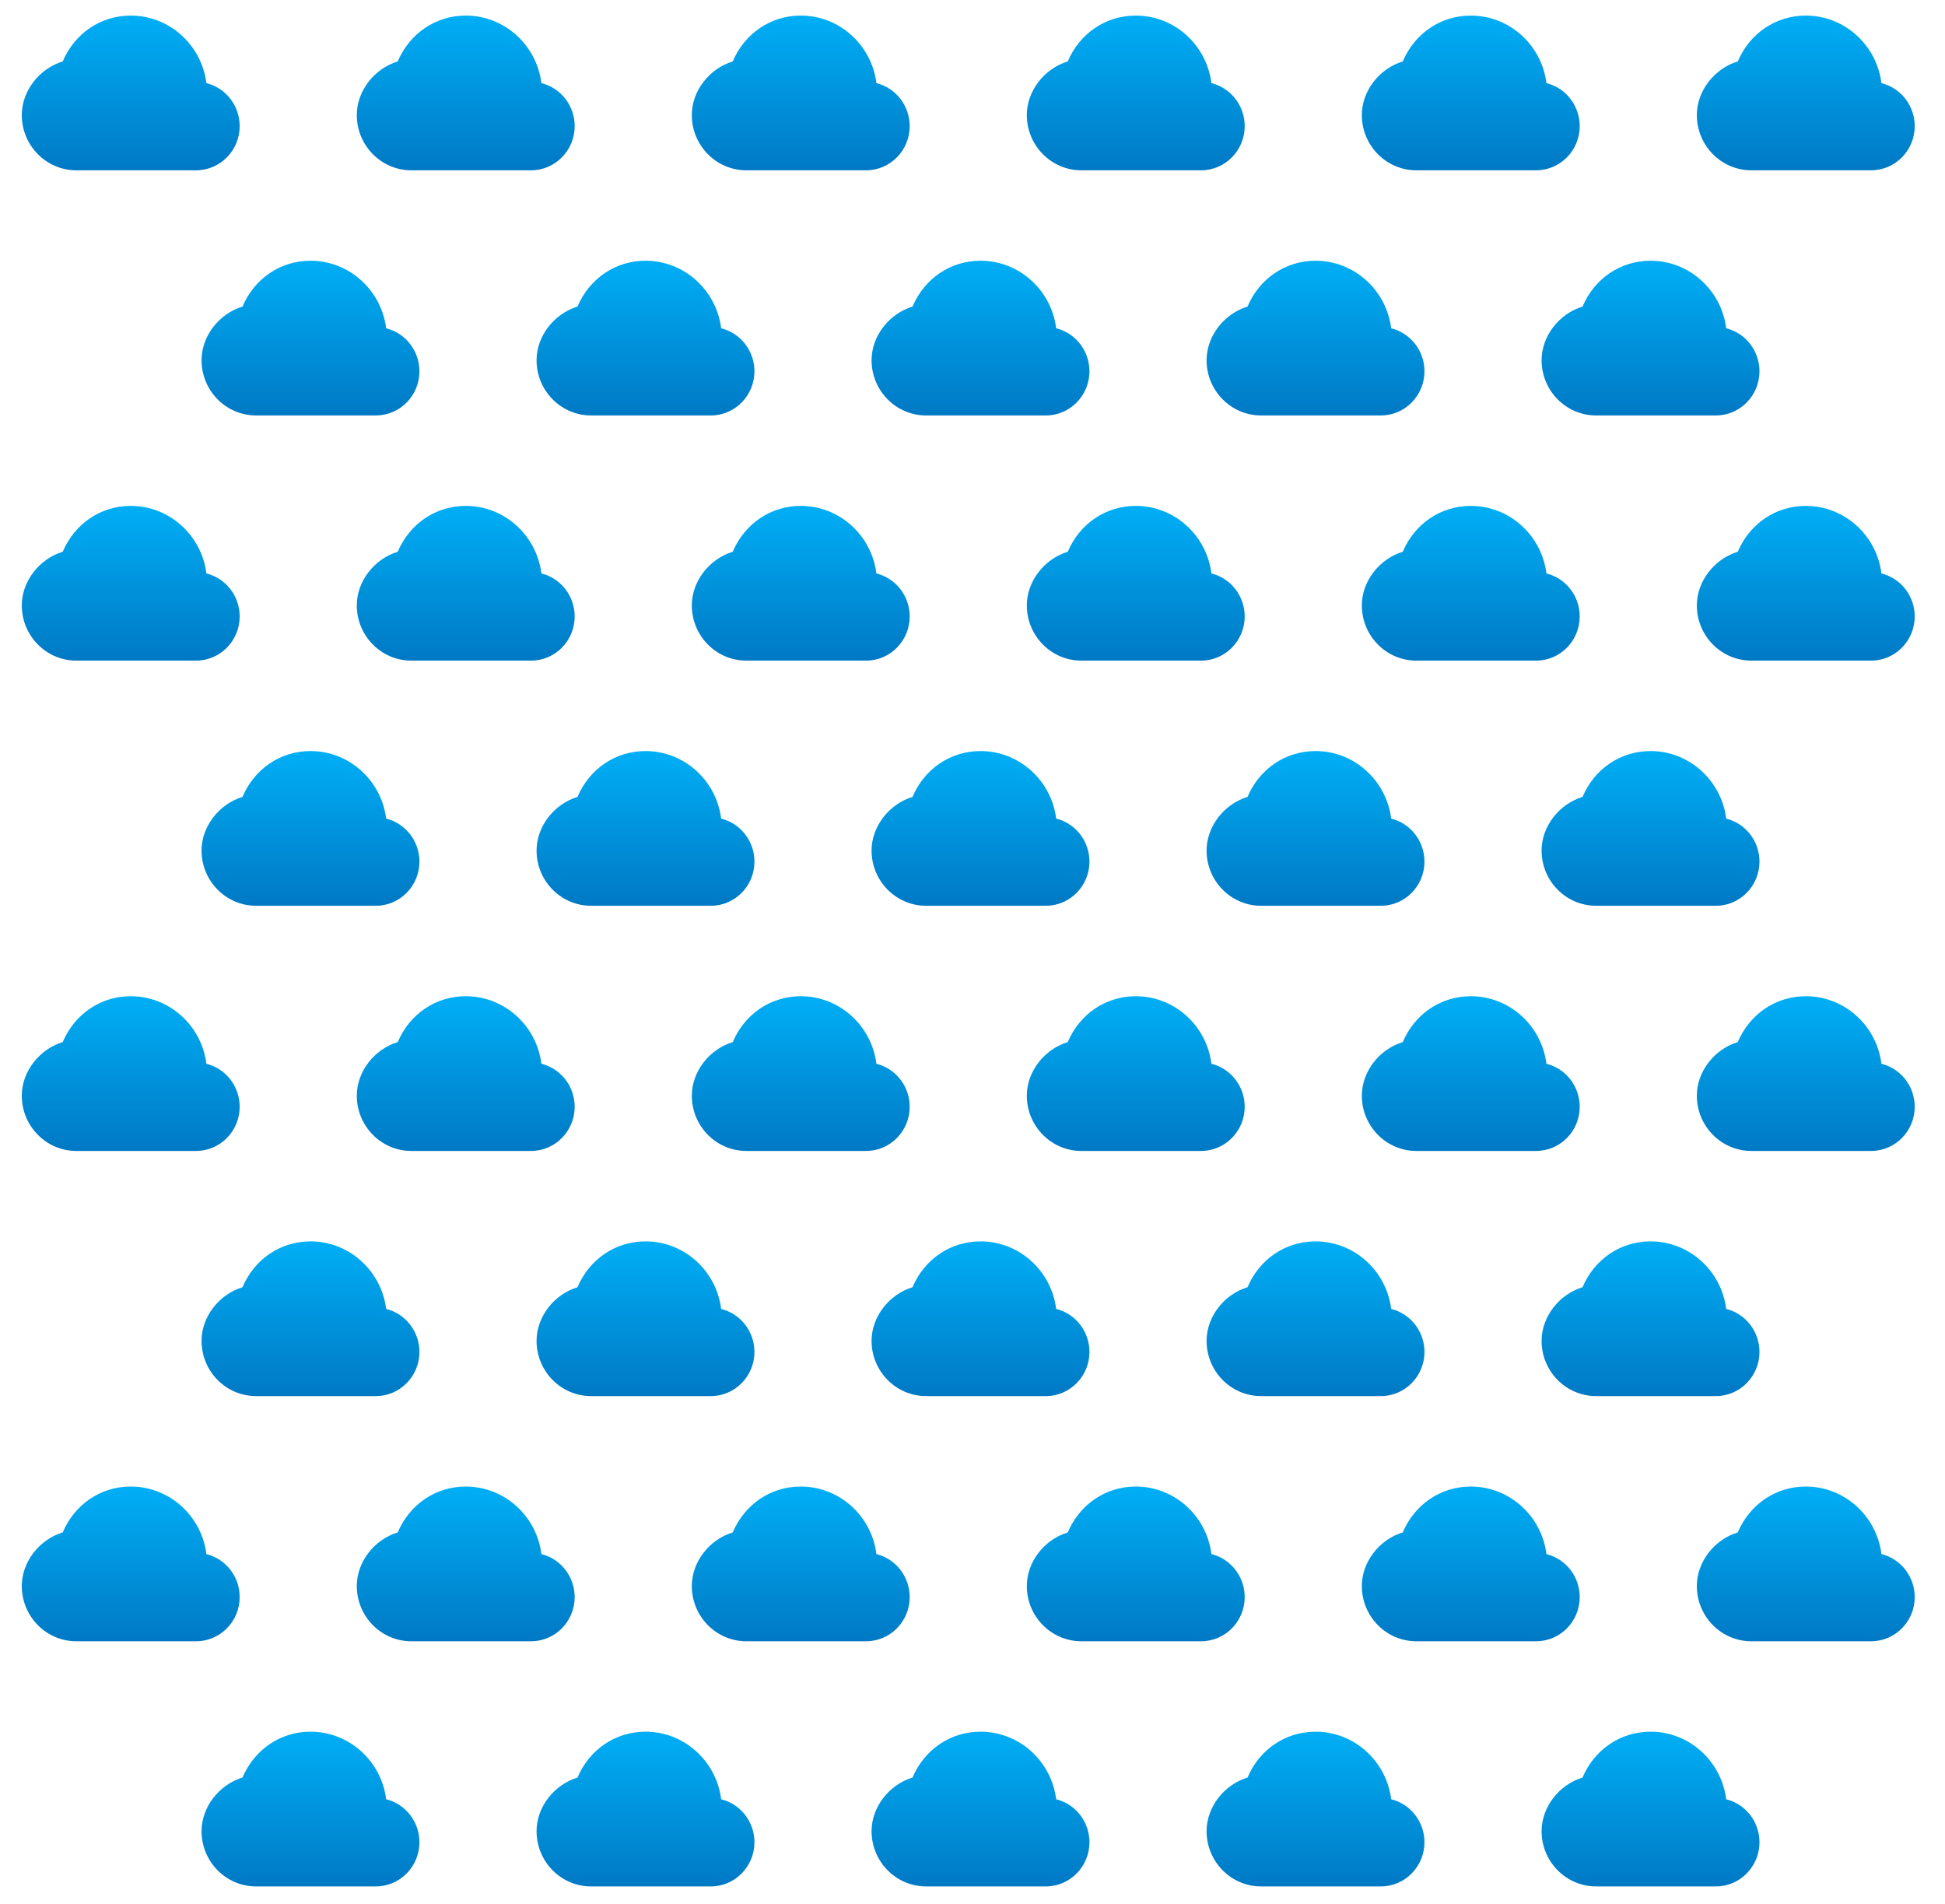
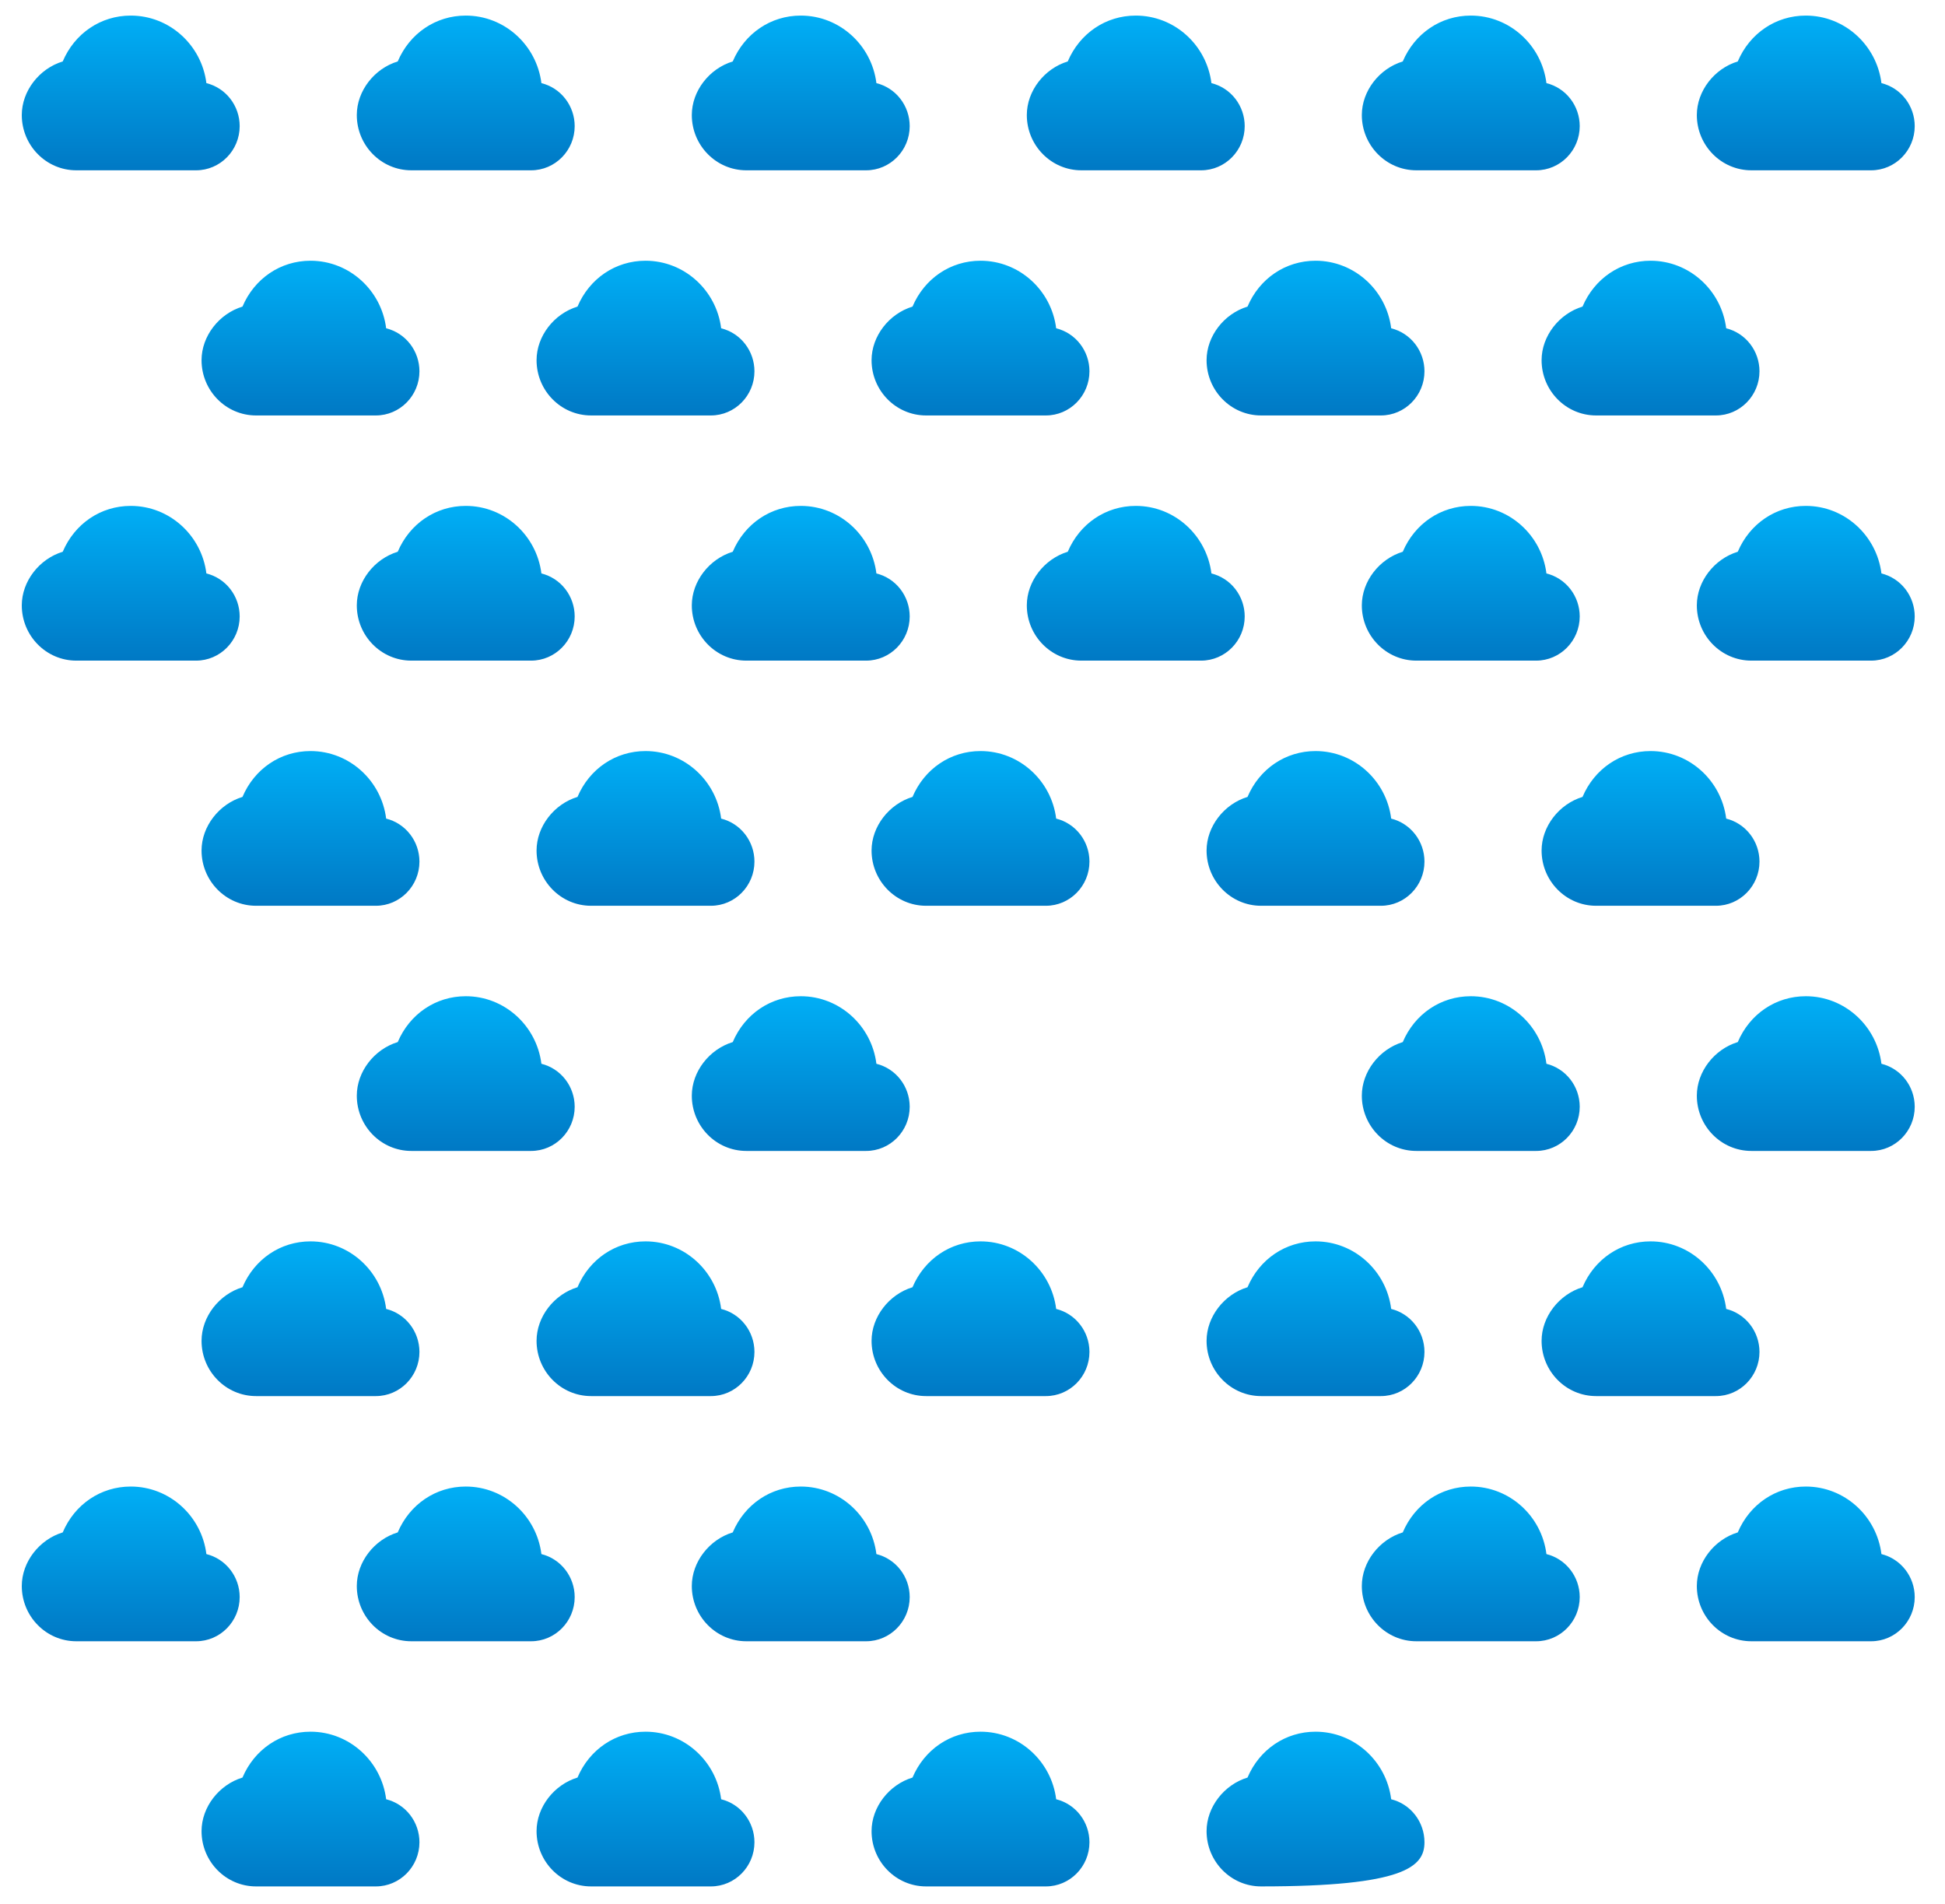
<svg xmlns="http://www.w3.org/2000/svg" width="189" height="185" viewBox="0 0 189 185" fill="none">
  <path d="M20.055 8.076C19.592 4.381 16.473 1.514 12.704 1.514C9.786 1.514 7.252 3.243 6.095 5.97C3.821 6.659 2.117 8.836 2.117 11.177C2.117 14.137 4.492 16.546 7.41 16.546H19.056C21.391 16.546 23.29 14.62 23.29 12.251C23.289 11.289 22.969 10.354 22.383 9.598C21.796 8.841 20.977 8.305 20.055 8.076Z" fill="url(#paint0_linear_392_2312)" />
  <path d="M20.055 55.716C19.592 52.02 16.473 49.153 12.704 49.153C9.786 49.153 7.252 50.883 6.095 53.609C3.821 54.299 2.117 56.476 2.117 58.817C2.117 61.777 4.492 64.186 7.41 64.186H19.056C21.391 64.186 23.29 62.259 23.29 59.891C23.289 58.928 22.969 57.994 22.383 57.237C21.796 56.48 20.977 55.945 20.055 55.716Z" fill="url(#paint1_linear_392_2312)" />
  <path d="M37.523 31.896C37.06 28.2 33.94 25.333 30.172 25.333C27.254 25.333 24.719 27.063 23.562 29.789C21.288 30.478 19.585 32.656 19.585 34.996C19.585 37.957 21.959 40.365 24.878 40.365H36.523C38.859 40.365 40.758 38.439 40.758 36.07C40.756 35.108 40.437 34.174 39.85 33.417C39.264 32.66 38.444 32.125 37.523 31.896Z" fill="url(#paint2_linear_392_2312)" />
  <path d="M37.523 79.535C37.06 75.84 33.94 72.973 30.172 72.973C27.254 72.973 24.719 74.702 23.562 77.429C21.288 78.118 19.585 80.296 19.585 82.636C19.585 85.597 21.959 88.005 24.878 88.005H36.523C38.859 88.005 40.758 86.079 40.758 83.71C40.756 82.747 40.437 81.813 39.85 81.057C39.264 80.3 38.444 79.764 37.523 79.535Z" fill="url(#paint3_linear_392_2312)" />
  <path d="M70.076 31.896C69.614 28.2 66.494 25.333 62.725 25.333C59.808 25.333 57.273 27.063 56.116 29.789C53.842 30.478 52.139 32.656 52.139 34.996C52.139 37.957 54.513 40.365 57.432 40.365H69.077C71.413 40.365 73.312 38.439 73.312 36.07C73.31 35.108 72.991 34.174 72.404 33.417C71.818 32.66 70.998 32.125 70.076 31.896Z" fill="url(#paint4_linear_392_2312)" />
  <path d="M70.076 79.535C69.614 75.84 66.494 72.973 62.725 72.973C59.808 72.973 57.273 74.702 56.116 77.429C53.842 78.118 52.139 80.296 52.139 82.636C52.139 85.597 54.513 88.005 57.432 88.005H69.077C71.413 88.005 73.312 86.079 73.312 83.71C73.31 82.747 72.991 81.813 72.404 81.057C71.818 80.3 70.998 79.764 70.076 79.535Z" fill="url(#paint5_linear_392_2312)" />
  <path d="M102.63 31.896C102.168 28.2 99.048 25.333 95.279 25.333C92.361 25.333 89.827 27.063 88.67 29.789C86.396 30.478 84.692 32.656 84.692 34.996C84.692 37.957 87.067 40.365 89.986 40.365H101.631C103.966 40.365 105.865 38.439 105.865 36.07C105.864 35.108 105.544 34.174 104.958 33.417C104.371 32.66 103.552 32.125 102.63 31.896Z" fill="url(#paint6_linear_392_2312)" />
  <path d="M102.63 79.535C102.168 75.84 99.048 72.973 95.279 72.973C92.361 72.973 89.827 74.702 88.67 77.429C86.396 78.118 84.692 80.296 84.692 82.636C84.692 85.597 87.067 88.005 89.986 88.005H101.631C103.966 88.005 105.865 86.079 105.865 83.71C105.864 82.747 105.544 81.813 104.958 81.057C104.371 80.3 103.552 79.764 102.63 79.535Z" fill="url(#paint7_linear_392_2312)" />
  <path d="M135.184 31.896C134.721 28.2 131.601 25.333 127.833 25.333C124.915 25.333 122.381 27.063 121.223 29.789C118.949 30.478 117.246 32.656 117.246 34.996C117.246 37.957 119.621 40.365 122.539 40.365H134.185C136.52 40.365 138.419 38.439 138.419 36.07C138.418 35.108 138.098 34.174 137.512 33.417C136.925 32.66 136.106 32.125 135.184 31.896Z" fill="url(#paint8_linear_392_2312)" />
  <path d="M135.184 79.535C134.721 75.84 131.601 72.973 127.833 72.973C124.915 72.973 122.381 74.702 121.223 77.429C118.949 78.118 117.246 80.296 117.246 82.636C117.246 85.597 119.621 88.005 122.539 88.005H134.185C136.52 88.005 138.419 86.079 138.419 83.71C138.418 82.747 138.098 81.813 137.512 81.057C136.925 80.3 136.106 79.764 135.184 79.535Z" fill="url(#paint9_linear_392_2312)" />
  <path d="M167.738 31.896C167.275 28.2 164.155 25.333 160.386 25.333C157.469 25.333 154.934 27.063 153.777 29.789C151.503 30.478 149.8 32.656 149.8 34.996C149.8 37.957 152.174 40.365 155.093 40.365H166.738C169.074 40.365 170.973 38.439 170.973 36.07C170.971 35.108 170.652 34.174 170.065 33.417C169.479 32.66 168.659 32.125 167.738 31.896Z" fill="url(#paint10_linear_392_2312)" />
  <path d="M167.738 79.535C167.275 75.84 164.155 72.973 160.386 72.973C157.469 72.973 154.934 74.702 153.777 77.429C151.503 78.118 149.8 80.296 149.8 82.636C149.8 85.597 152.174 88.005 155.093 88.005H166.738C169.074 88.005 170.973 86.079 170.973 83.71C170.971 82.747 170.652 81.813 170.065 81.057C169.479 80.3 168.659 79.764 167.738 79.535Z" fill="url(#paint11_linear_392_2312)" />
  <path d="M52.609 8.076C52.146 4.381 49.026 1.514 45.258 1.514C42.34 1.514 39.805 3.243 38.648 5.97C36.374 6.659 34.671 8.836 34.671 11.177C34.671 14.137 37.045 16.546 39.964 16.546H51.609C53.945 16.546 55.844 14.62 55.844 12.251C55.842 11.289 55.523 10.354 54.936 9.598C54.35 8.841 53.531 8.305 52.609 8.076Z" fill="url(#paint12_linear_392_2312)" />
  <path d="M52.609 55.716C52.146 52.02 49.026 49.153 45.258 49.153C42.34 49.153 39.805 50.883 38.648 53.609C36.374 54.299 34.671 56.476 34.671 58.817C34.671 61.777 37.045 64.186 39.964 64.186H51.609C53.945 64.186 55.844 62.259 55.844 59.891C55.842 58.928 55.523 57.994 54.936 57.237C54.35 56.48 53.531 55.945 52.609 55.716Z" fill="url(#paint13_linear_392_2312)" />
  <path d="M85.162 8.076C84.7 4.381 81.58 1.514 77.811 1.514C74.894 1.514 72.359 3.243 71.202 5.97C68.928 6.659 67.225 8.836 67.225 11.177C67.225 14.137 69.599 16.546 72.518 16.546H84.163C86.499 16.546 88.398 14.62 88.398 12.251C88.396 11.289 88.077 10.354 87.49 9.598C86.904 8.841 86.084 8.305 85.162 8.076Z" fill="url(#paint14_linear_392_2312)" />
  <path d="M85.162 55.716C84.7 52.02 81.58 49.153 77.811 49.153C74.894 49.153 72.359 50.883 71.202 53.609C68.928 54.299 67.225 56.476 67.225 58.817C67.225 61.777 69.599 64.186 72.518 64.186H84.163C86.499 64.186 88.398 62.259 88.398 59.891C88.396 58.928 88.077 57.994 87.49 57.237C86.904 56.48 86.084 55.945 85.162 55.716Z" fill="url(#paint15_linear_392_2312)" />
  <path d="M117.716 8.076C117.254 4.381 114.134 1.514 110.365 1.514C107.447 1.514 104.913 3.243 103.756 5.97C101.482 6.659 99.778 8.836 99.778 11.177C99.778 14.137 102.153 16.546 105.072 16.546H116.717C119.052 16.546 120.951 14.62 120.951 12.251C120.95 11.289 120.63 10.354 120.044 9.598C119.457 8.841 118.638 8.305 117.716 8.076Z" fill="url(#paint16_linear_392_2312)" />
  <path d="M117.716 55.716C117.254 52.02 114.134 49.153 110.365 49.153C107.447 49.153 104.913 50.883 103.756 53.609C101.482 54.299 99.778 56.476 99.778 58.817C99.778 61.777 102.153 64.186 105.072 64.186H116.717C119.052 64.186 120.951 62.259 120.951 59.891C120.95 58.928 120.63 57.994 120.044 57.237C119.457 56.48 118.638 55.945 117.716 55.716Z" fill="url(#paint17_linear_392_2312)" />
  <path d="M150.27 8.076C149.807 4.381 146.687 1.514 142.919 1.514C140.001 1.514 137.467 3.243 136.309 5.97C134.035 6.659 132.332 8.836 132.332 11.177C132.332 14.137 134.707 16.546 137.625 16.546H149.271C151.606 16.546 153.505 14.62 153.505 12.251C153.504 11.289 153.184 10.354 152.598 9.598C152.011 8.841 151.192 8.305 150.27 8.076Z" fill="url(#paint18_linear_392_2312)" />
  <path d="M150.27 55.716C149.807 52.02 146.687 49.153 142.919 49.153C140.001 49.153 137.467 50.883 136.309 53.609C134.035 54.299 132.332 56.476 132.332 58.817C132.332 61.777 134.707 64.186 137.625 64.186H149.271C151.606 64.186 153.505 62.259 153.505 59.891C153.504 58.928 153.184 57.994 152.598 57.237C152.011 56.48 151.192 55.945 150.27 55.716Z" fill="url(#paint19_linear_392_2312)" />
  <path d="M182.823 8.076C182.36 4.381 179.241 1.514 175.472 1.514C172.554 1.514 170.02 3.243 168.863 5.97C166.589 6.659 164.885 8.836 164.885 11.177C164.885 14.137 167.26 16.546 170.179 16.546H181.824C184.159 16.546 186.058 14.62 186.058 12.251C186.057 11.289 185.737 10.354 185.151 9.598C184.564 8.841 183.745 8.305 182.823 8.076Z" fill="url(#paint20_linear_392_2312)" />
  <path d="M182.823 55.716C182.36 52.02 179.241 49.153 175.472 49.153C172.554 49.153 170.02 50.883 168.863 53.609C166.589 54.299 164.885 56.476 164.885 58.817C164.885 61.777 167.26 64.186 170.179 64.186H181.824C184.159 64.186 186.058 62.259 186.058 59.891C186.057 58.928 185.737 57.994 185.151 57.237C184.564 56.48 183.745 55.945 182.823 55.716Z" fill="url(#paint21_linear_392_2312)" />
-   <path d="M20.055 103.356C19.592 99.66 16.473 96.793 12.704 96.793C9.786 96.793 7.252 98.523 6.095 101.249C3.821 101.938 2.117 104.116 2.117 106.457C2.117 109.417 4.492 111.825 7.41 111.825H19.056C21.391 111.825 23.29 109.899 23.29 107.53C23.289 106.568 22.969 105.634 22.383 104.877C21.796 104.12 20.977 103.585 20.055 103.356Z" fill="url(#paint22_linear_392_2312)" />
  <path d="M20.055 150.995C19.592 147.299 16.473 144.433 12.704 144.433C9.786 144.433 7.252 146.162 6.095 148.889C3.821 149.578 2.117 151.755 2.117 154.096C2.117 157.056 4.492 159.465 7.41 159.465H19.056C21.391 159.465 23.29 157.539 23.29 155.17C23.289 154.207 22.969 153.273 22.383 152.517C21.796 151.76 20.977 151.224 20.055 150.995Z" fill="url(#paint23_linear_392_2312)" />
  <path d="M37.523 127.175C37.06 123.479 33.94 120.612 30.172 120.612C27.254 120.612 24.719 122.342 23.562 125.068C21.288 125.758 19.585 127.935 19.585 130.276C19.585 133.236 21.959 135.644 24.878 135.644H36.523C38.859 135.644 40.758 133.718 40.758 131.35C40.756 130.387 40.437 129.453 39.85 128.696C39.264 127.94 38.444 127.404 37.523 127.175Z" fill="url(#paint24_linear_392_2312)" />
  <path d="M37.523 174.815C37.06 171.119 33.94 168.252 30.172 168.252C27.254 168.252 24.719 169.982 23.562 172.708C21.288 173.397 19.585 175.575 19.585 177.915C19.585 180.876 21.959 183.284 24.878 183.284H36.523C38.859 183.284 40.758 181.358 40.758 178.989C40.756 178.027 40.437 177.093 39.85 176.336C39.264 175.579 38.444 175.044 37.523 174.815Z" fill="url(#paint25_linear_392_2312)" />
  <path d="M70.076 127.175C69.614 123.479 66.494 120.612 62.725 120.612C59.808 120.612 57.273 122.342 56.116 125.068C53.842 125.758 52.139 127.935 52.139 130.276C52.139 133.236 54.513 135.644 57.432 135.644H69.077C71.413 135.644 73.312 133.718 73.312 131.35C73.31 130.387 72.991 129.453 72.404 128.696C71.818 127.94 70.998 127.404 70.076 127.175Z" fill="url(#paint26_linear_392_2312)" />
  <path d="M70.076 174.815C69.614 171.119 66.494 168.252 62.725 168.252C59.808 168.252 57.273 169.982 56.116 172.708C53.842 173.397 52.139 175.575 52.139 177.915C52.139 180.876 54.513 183.284 57.432 183.284H69.077C71.413 183.284 73.312 181.358 73.312 178.989C73.31 178.027 72.991 177.093 72.404 176.336C71.818 175.579 70.998 175.044 70.076 174.815Z" fill="url(#paint27_linear_392_2312)" />
  <path d="M102.63 127.175C102.168 123.479 99.048 120.612 95.279 120.612C92.361 120.612 89.827 122.342 88.67 125.068C86.396 125.758 84.692 127.935 84.692 130.276C84.692 133.236 87.067 135.644 89.986 135.644H101.631C103.966 135.644 105.865 133.718 105.865 131.35C105.864 130.387 105.544 129.453 104.958 128.696C104.371 127.94 103.552 127.404 102.63 127.175Z" fill="url(#paint28_linear_392_2312)" />
  <path d="M102.63 174.815C102.168 171.119 99.048 168.252 95.279 168.252C92.361 168.252 89.827 169.982 88.67 172.708C86.396 173.397 84.692 175.575 84.692 177.915C84.692 180.876 87.067 183.284 89.986 183.284H101.631C103.966 183.284 105.865 181.358 105.865 178.989C105.864 178.027 105.544 177.093 104.958 176.336C104.371 175.579 103.552 175.044 102.63 174.815Z" fill="url(#paint29_linear_392_2312)" />
  <path d="M135.184 127.175C134.721 123.479 131.601 120.612 127.833 120.612C124.915 120.612 122.381 122.342 121.223 125.068C118.949 125.758 117.246 127.935 117.246 130.276C117.246 133.236 119.621 135.644 122.539 135.644H134.185C136.52 135.644 138.419 133.718 138.419 131.35C138.418 130.387 138.098 129.453 137.512 128.696C136.925 127.94 136.106 127.404 135.184 127.175Z" fill="url(#paint30_linear_392_2312)" />
-   <path d="M135.184 174.815C134.721 171.119 131.601 168.252 127.833 168.252C124.915 168.252 122.381 169.982 121.223 172.708C118.949 173.397 117.246 175.575 117.246 177.915C117.246 180.876 119.621 183.284 122.539 183.284H134.185C136.52 183.284 138.419 181.358 138.419 178.989C138.418 178.027 138.098 177.093 137.512 176.336C136.925 175.579 136.106 175.044 135.184 174.815Z" fill="url(#paint31_linear_392_2312)" />
+   <path d="M135.184 174.815C134.721 171.119 131.601 168.252 127.833 168.252C124.915 168.252 122.381 169.982 121.223 172.708C118.949 173.397 117.246 175.575 117.246 177.915C117.246 180.876 119.621 183.284 122.539 183.284C136.52 183.284 138.419 181.358 138.419 178.989C138.418 178.027 138.098 177.093 137.512 176.336C136.925 175.579 136.106 175.044 135.184 174.815Z" fill="url(#paint31_linear_392_2312)" />
  <path d="M167.738 127.175C167.275 123.479 164.155 120.612 160.386 120.612C157.469 120.612 154.934 122.342 153.777 125.068C151.503 125.758 149.8 127.935 149.8 130.276C149.8 133.236 152.174 135.644 155.093 135.644H166.738C169.074 135.644 170.973 133.718 170.973 131.35C170.971 130.387 170.652 129.453 170.065 128.696C169.479 127.94 168.659 127.404 167.738 127.175Z" fill="url(#paint32_linear_392_2312)" />
-   <path d="M167.738 174.815C167.275 171.119 164.155 168.252 160.386 168.252C157.469 168.252 154.934 169.982 153.777 172.708C151.503 173.397 149.8 175.575 149.8 177.915C149.8 180.876 152.174 183.284 155.093 183.284H166.738C169.074 183.284 170.973 181.358 170.973 178.989C170.971 178.027 170.652 177.093 170.065 176.336C169.479 175.579 168.659 175.044 167.738 174.815Z" fill="url(#paint33_linear_392_2312)" />
  <path d="M52.609 103.356C52.146 99.66 49.026 96.793 45.258 96.793C42.34 96.793 39.805 98.523 38.648 101.249C36.374 101.938 34.671 104.116 34.671 106.457C34.671 109.417 37.045 111.825 39.964 111.825H51.609C53.945 111.825 55.844 109.899 55.844 107.53C55.842 106.568 55.523 105.634 54.936 104.877C54.35 104.12 53.531 103.585 52.609 103.356Z" fill="url(#paint34_linear_392_2312)" />
  <path d="M52.609 150.995C52.146 147.299 49.026 144.433 45.258 144.433C42.34 144.433 39.805 146.162 38.648 148.889C36.374 149.578 34.671 151.755 34.671 154.096C34.671 157.056 37.045 159.465 39.964 159.465H51.609C53.945 159.465 55.844 157.539 55.844 155.17C55.842 154.207 55.523 153.273 54.936 152.517C54.35 151.76 53.531 151.224 52.609 150.995Z" fill="url(#paint35_linear_392_2312)" />
  <path d="M85.162 103.356C84.7 99.66 81.58 96.793 77.811 96.793C74.894 96.793 72.359 98.523 71.202 101.249C68.928 101.938 67.225 104.116 67.225 106.457C67.225 109.417 69.599 111.825 72.518 111.825H84.163C86.499 111.825 88.398 109.899 88.398 107.53C88.396 106.568 88.077 105.634 87.49 104.877C86.904 104.12 86.084 103.585 85.162 103.356Z" fill="url(#paint36_linear_392_2312)" />
  <path d="M85.162 150.995C84.7 147.299 81.58 144.433 77.811 144.433C74.894 144.433 72.359 146.162 71.202 148.889C68.928 149.578 67.225 151.755 67.225 154.096C67.225 157.056 69.599 159.465 72.518 159.465H84.163C86.499 159.465 88.398 157.539 88.398 155.17C88.396 154.207 88.077 153.273 87.49 152.517C86.904 151.76 86.084 151.224 85.162 150.995Z" fill="url(#paint37_linear_392_2312)" />
-   <path d="M117.716 103.356C117.254 99.66 114.134 96.793 110.365 96.793C107.447 96.793 104.913 98.523 103.756 101.249C101.482 101.938 99.778 104.116 99.778 106.457C99.778 109.417 102.153 111.825 105.072 111.825H116.717C119.052 111.825 120.951 109.899 120.951 107.53C120.95 106.568 120.63 105.634 120.044 104.877C119.457 104.12 118.638 103.585 117.716 103.356Z" fill="url(#paint38_linear_392_2312)" />
-   <path d="M117.716 150.995C117.254 147.299 114.134 144.433 110.365 144.433C107.447 144.433 104.913 146.162 103.756 148.889C101.482 149.578 99.778 151.755 99.778 154.096C99.778 157.056 102.153 159.465 105.072 159.465H116.717C119.052 159.465 120.951 157.539 120.951 155.17C120.95 154.207 120.63 153.273 120.044 152.517C119.457 151.76 118.638 151.224 117.716 150.995Z" fill="url(#paint39_linear_392_2312)" />
  <path d="M150.27 103.356C149.807 99.66 146.687 96.793 142.919 96.793C140.001 96.793 137.467 98.523 136.309 101.249C134.035 101.938 132.332 104.116 132.332 106.457C132.332 109.417 134.707 111.825 137.625 111.825H149.271C151.606 111.825 153.505 109.899 153.505 107.53C153.504 106.568 153.184 105.634 152.598 104.877C152.011 104.12 151.192 103.585 150.27 103.356Z" fill="url(#paint40_linear_392_2312)" />
  <path d="M150.27 150.995C149.807 147.299 146.687 144.433 142.919 144.433C140.001 144.433 137.467 146.162 136.309 148.889C134.035 149.578 132.332 151.755 132.332 154.096C132.332 157.056 134.707 159.465 137.625 159.465H149.271C151.606 159.465 153.505 157.539 153.505 155.17C153.504 154.207 153.184 153.273 152.598 152.517C152.011 151.76 151.192 151.224 150.27 150.995Z" fill="url(#paint41_linear_392_2312)" />
  <path d="M182.823 103.356C182.36 99.66 179.241 96.793 175.472 96.793C172.554 96.793 170.02 98.523 168.863 101.249C166.589 101.938 164.885 104.116 164.885 106.457C164.885 109.417 167.26 111.825 170.179 111.825H181.824C184.159 111.825 186.058 109.899 186.058 107.53C186.057 106.568 185.737 105.634 185.151 104.877C184.564 104.12 183.745 103.585 182.823 103.356Z" fill="url(#paint42_linear_392_2312)" />
  <path d="M182.823 150.995C182.36 147.299 179.241 144.433 175.472 144.433C172.554 144.433 170.02 146.162 168.863 148.889C166.589 149.578 164.885 151.755 164.885 154.096C164.885 157.056 167.26 159.465 170.179 159.465H181.824C184.159 159.465 186.058 157.539 186.058 155.17C186.057 154.207 185.737 153.273 185.151 152.517C184.564 151.76 183.745 151.224 182.823 150.995Z" fill="url(#paint43_linear_392_2312)" />
  <defs>
    <linearGradient id="paint0_linear_392_2312" x1="12.659" y1="-1.363" x2="12.659" y2="21.217" gradientUnits="userSpaceOnUse">
      <stop stop-color="#00B9FF" />
      <stop offset="1" stop-color="#0068B5" />
    </linearGradient>
    <linearGradient id="paint1_linear_392_2312" x1="12.659" y1="46.277" x2="12.659" y2="68.856" gradientUnits="userSpaceOnUse">
      <stop stop-color="#00B9FF" />
      <stop offset="1" stop-color="#0068B5" />
    </linearGradient>
    <linearGradient id="paint2_linear_392_2312" x1="30.127" y1="22.457" x2="30.127" y2="45.036" gradientUnits="userSpaceOnUse">
      <stop stop-color="#00B9FF" />
      <stop offset="1" stop-color="#0068B5" />
    </linearGradient>
    <linearGradient id="paint3_linear_392_2312" x1="30.127" y1="70.096" x2="30.127" y2="92.676" gradientUnits="userSpaceOnUse">
      <stop stop-color="#00B9FF" />
      <stop offset="1" stop-color="#0068B5" />
    </linearGradient>
    <linearGradient id="paint4_linear_392_2312" x1="62.68" y1="22.457" x2="62.68" y2="45.036" gradientUnits="userSpaceOnUse">
      <stop stop-color="#00B9FF" />
      <stop offset="1" stop-color="#0068B5" />
    </linearGradient>
    <linearGradient id="paint5_linear_392_2312" x1="62.68" y1="70.096" x2="62.68" y2="92.676" gradientUnits="userSpaceOnUse">
      <stop stop-color="#00B9FF" />
      <stop offset="1" stop-color="#0068B5" />
    </linearGradient>
    <linearGradient id="paint6_linear_392_2312" x1="95.234" y1="22.457" x2="95.234" y2="45.036" gradientUnits="userSpaceOnUse">
      <stop stop-color="#00B9FF" />
      <stop offset="1" stop-color="#0068B5" />
    </linearGradient>
    <linearGradient id="paint7_linear_392_2312" x1="95.234" y1="70.096" x2="95.234" y2="92.676" gradientUnits="userSpaceOnUse">
      <stop stop-color="#00B9FF" />
      <stop offset="1" stop-color="#0068B5" />
    </linearGradient>
    <linearGradient id="paint8_linear_392_2312" x1="127.788" y1="22.457" x2="127.788" y2="45.036" gradientUnits="userSpaceOnUse">
      <stop stop-color="#00B9FF" />
      <stop offset="1" stop-color="#0068B5" />
    </linearGradient>
    <linearGradient id="paint9_linear_392_2312" x1="127.788" y1="70.096" x2="127.788" y2="92.676" gradientUnits="userSpaceOnUse">
      <stop stop-color="#00B9FF" />
      <stop offset="1" stop-color="#0068B5" />
    </linearGradient>
    <linearGradient id="paint10_linear_392_2312" x1="160.341" y1="22.457" x2="160.341" y2="45.036" gradientUnits="userSpaceOnUse">
      <stop stop-color="#00B9FF" />
      <stop offset="1" stop-color="#0068B5" />
    </linearGradient>
    <linearGradient id="paint11_linear_392_2312" x1="160.341" y1="70.096" x2="160.341" y2="92.676" gradientUnits="userSpaceOnUse">
      <stop stop-color="#00B9FF" />
      <stop offset="1" stop-color="#0068B5" />
    </linearGradient>
    <linearGradient id="paint12_linear_392_2312" x1="45.212" y1="-1.363" x2="45.212" y2="21.217" gradientUnits="userSpaceOnUse">
      <stop stop-color="#00B9FF" />
      <stop offset="1" stop-color="#0068B5" />
    </linearGradient>
    <linearGradient id="paint13_linear_392_2312" x1="45.212" y1="46.277" x2="45.212" y2="68.856" gradientUnits="userSpaceOnUse">
      <stop stop-color="#00B9FF" />
      <stop offset="1" stop-color="#0068B5" />
    </linearGradient>
    <linearGradient id="paint14_linear_392_2312" x1="77.766" y1="-1.363" x2="77.766" y2="21.217" gradientUnits="userSpaceOnUse">
      <stop stop-color="#00B9FF" />
      <stop offset="1" stop-color="#0068B5" />
    </linearGradient>
    <linearGradient id="paint15_linear_392_2312" x1="77.766" y1="46.277" x2="77.766" y2="68.856" gradientUnits="userSpaceOnUse">
      <stop stop-color="#00B9FF" />
      <stop offset="1" stop-color="#0068B5" />
    </linearGradient>
    <linearGradient id="paint16_linear_392_2312" x1="110.32" y1="-1.363" x2="110.32" y2="21.217" gradientUnits="userSpaceOnUse">
      <stop stop-color="#00B9FF" />
      <stop offset="1" stop-color="#0068B5" />
    </linearGradient>
    <linearGradient id="paint17_linear_392_2312" x1="110.32" y1="46.277" x2="110.32" y2="68.856" gradientUnits="userSpaceOnUse">
      <stop stop-color="#00B9FF" />
      <stop offset="1" stop-color="#0068B5" />
    </linearGradient>
    <linearGradient id="paint18_linear_392_2312" x1="142.874" y1="-1.363" x2="142.874" y2="21.217" gradientUnits="userSpaceOnUse">
      <stop stop-color="#00B9FF" />
      <stop offset="1" stop-color="#0068B5" />
    </linearGradient>
    <linearGradient id="paint19_linear_392_2312" x1="142.874" y1="46.277" x2="142.874" y2="68.856" gradientUnits="userSpaceOnUse">
      <stop stop-color="#00B9FF" />
      <stop offset="1" stop-color="#0068B5" />
    </linearGradient>
    <linearGradient id="paint20_linear_392_2312" x1="175.427" y1="-1.363" x2="175.427" y2="21.217" gradientUnits="userSpaceOnUse">
      <stop stop-color="#00B9FF" />
      <stop offset="1" stop-color="#0068B5" />
    </linearGradient>
    <linearGradient id="paint21_linear_392_2312" x1="175.427" y1="46.277" x2="175.427" y2="68.856" gradientUnits="userSpaceOnUse">
      <stop stop-color="#00B9FF" />
      <stop offset="1" stop-color="#0068B5" />
    </linearGradient>
    <linearGradient id="paint22_linear_392_2312" x1="12.659" y1="93.916" x2="12.659" y2="116.496" gradientUnits="userSpaceOnUse">
      <stop stop-color="#00B9FF" />
      <stop offset="1" stop-color="#0068B5" />
    </linearGradient>
    <linearGradient id="paint23_linear_392_2312" x1="12.659" y1="141.556" x2="12.659" y2="164.136" gradientUnits="userSpaceOnUse">
      <stop stop-color="#00B9FF" />
      <stop offset="1" stop-color="#0068B5" />
    </linearGradient>
    <linearGradient id="paint24_linear_392_2312" x1="30.127" y1="117.736" x2="30.127" y2="140.316" gradientUnits="userSpaceOnUse">
      <stop stop-color="#00B9FF" />
      <stop offset="1" stop-color="#0068B5" />
    </linearGradient>
    <linearGradient id="paint25_linear_392_2312" x1="30.127" y1="165.376" x2="30.127" y2="187.955" gradientUnits="userSpaceOnUse">
      <stop stop-color="#00B9FF" />
      <stop offset="1" stop-color="#0068B5" />
    </linearGradient>
    <linearGradient id="paint26_linear_392_2312" x1="62.68" y1="117.736" x2="62.68" y2="140.316" gradientUnits="userSpaceOnUse">
      <stop stop-color="#00B9FF" />
      <stop offset="1" stop-color="#0068B5" />
    </linearGradient>
    <linearGradient id="paint27_linear_392_2312" x1="62.68" y1="165.376" x2="62.68" y2="187.955" gradientUnits="userSpaceOnUse">
      <stop stop-color="#00B9FF" />
      <stop offset="1" stop-color="#0068B5" />
    </linearGradient>
    <linearGradient id="paint28_linear_392_2312" x1="95.234" y1="117.736" x2="95.234" y2="140.316" gradientUnits="userSpaceOnUse">
      <stop stop-color="#00B9FF" />
      <stop offset="1" stop-color="#0068B5" />
    </linearGradient>
    <linearGradient id="paint29_linear_392_2312" x1="95.234" y1="165.376" x2="95.234" y2="187.955" gradientUnits="userSpaceOnUse">
      <stop stop-color="#00B9FF" />
      <stop offset="1" stop-color="#0068B5" />
    </linearGradient>
    <linearGradient id="paint30_linear_392_2312" x1="127.788" y1="117.736" x2="127.788" y2="140.316" gradientUnits="userSpaceOnUse">
      <stop stop-color="#00B9FF" />
      <stop offset="1" stop-color="#0068B5" />
    </linearGradient>
    <linearGradient id="paint31_linear_392_2312" x1="127.788" y1="165.376" x2="127.788" y2="187.955" gradientUnits="userSpaceOnUse">
      <stop stop-color="#00B9FF" />
      <stop offset="1" stop-color="#0068B5" />
    </linearGradient>
    <linearGradient id="paint32_linear_392_2312" x1="160.341" y1="117.736" x2="160.341" y2="140.316" gradientUnits="userSpaceOnUse">
      <stop stop-color="#00B9FF" />
      <stop offset="1" stop-color="#0068B5" />
    </linearGradient>
    <linearGradient id="paint33_linear_392_2312" x1="160.341" y1="165.376" x2="160.341" y2="187.955" gradientUnits="userSpaceOnUse">
      <stop stop-color="#00B9FF" />
      <stop offset="1" stop-color="#0068B5" />
    </linearGradient>
    <linearGradient id="paint34_linear_392_2312" x1="45.212" y1="93.916" x2="45.212" y2="116.496" gradientUnits="userSpaceOnUse">
      <stop stop-color="#00B9FF" />
      <stop offset="1" stop-color="#0068B5" />
    </linearGradient>
    <linearGradient id="paint35_linear_392_2312" x1="45.212" y1="141.556" x2="45.212" y2="164.136" gradientUnits="userSpaceOnUse">
      <stop stop-color="#00B9FF" />
      <stop offset="1" stop-color="#0068B5" />
    </linearGradient>
    <linearGradient id="paint36_linear_392_2312" x1="77.766" y1="93.916" x2="77.766" y2="116.496" gradientUnits="userSpaceOnUse">
      <stop stop-color="#00B9FF" />
      <stop offset="1" stop-color="#0068B5" />
    </linearGradient>
    <linearGradient id="paint37_linear_392_2312" x1="77.766" y1="141.556" x2="77.766" y2="164.136" gradientUnits="userSpaceOnUse">
      <stop stop-color="#00B9FF" />
      <stop offset="1" stop-color="#0068B5" />
    </linearGradient>
    <linearGradient id="paint38_linear_392_2312" x1="110.32" y1="93.916" x2="110.32" y2="116.496" gradientUnits="userSpaceOnUse">
      <stop stop-color="#00B9FF" />
      <stop offset="1" stop-color="#0068B5" />
    </linearGradient>
    <linearGradient id="paint39_linear_392_2312" x1="110.32" y1="141.556" x2="110.32" y2="164.136" gradientUnits="userSpaceOnUse">
      <stop stop-color="#00B9FF" />
      <stop offset="1" stop-color="#0068B5" />
    </linearGradient>
    <linearGradient id="paint40_linear_392_2312" x1="142.874" y1="93.916" x2="142.874" y2="116.496" gradientUnits="userSpaceOnUse">
      <stop stop-color="#00B9FF" />
      <stop offset="1" stop-color="#0068B5" />
    </linearGradient>
    <linearGradient id="paint41_linear_392_2312" x1="142.874" y1="141.556" x2="142.874" y2="164.136" gradientUnits="userSpaceOnUse">
      <stop stop-color="#00B9FF" />
      <stop offset="1" stop-color="#0068B5" />
    </linearGradient>
    <linearGradient id="paint42_linear_392_2312" x1="175.427" y1="93.916" x2="175.427" y2="116.496" gradientUnits="userSpaceOnUse">
      <stop stop-color="#00B9FF" />
      <stop offset="1" stop-color="#0068B5" />
    </linearGradient>
    <linearGradient id="paint43_linear_392_2312" x1="175.427" y1="141.556" x2="175.427" y2="164.136" gradientUnits="userSpaceOnUse">
      <stop stop-color="#00B9FF" />
      <stop offset="1" stop-color="#0068B5" />
    </linearGradient>
  </defs>
</svg>